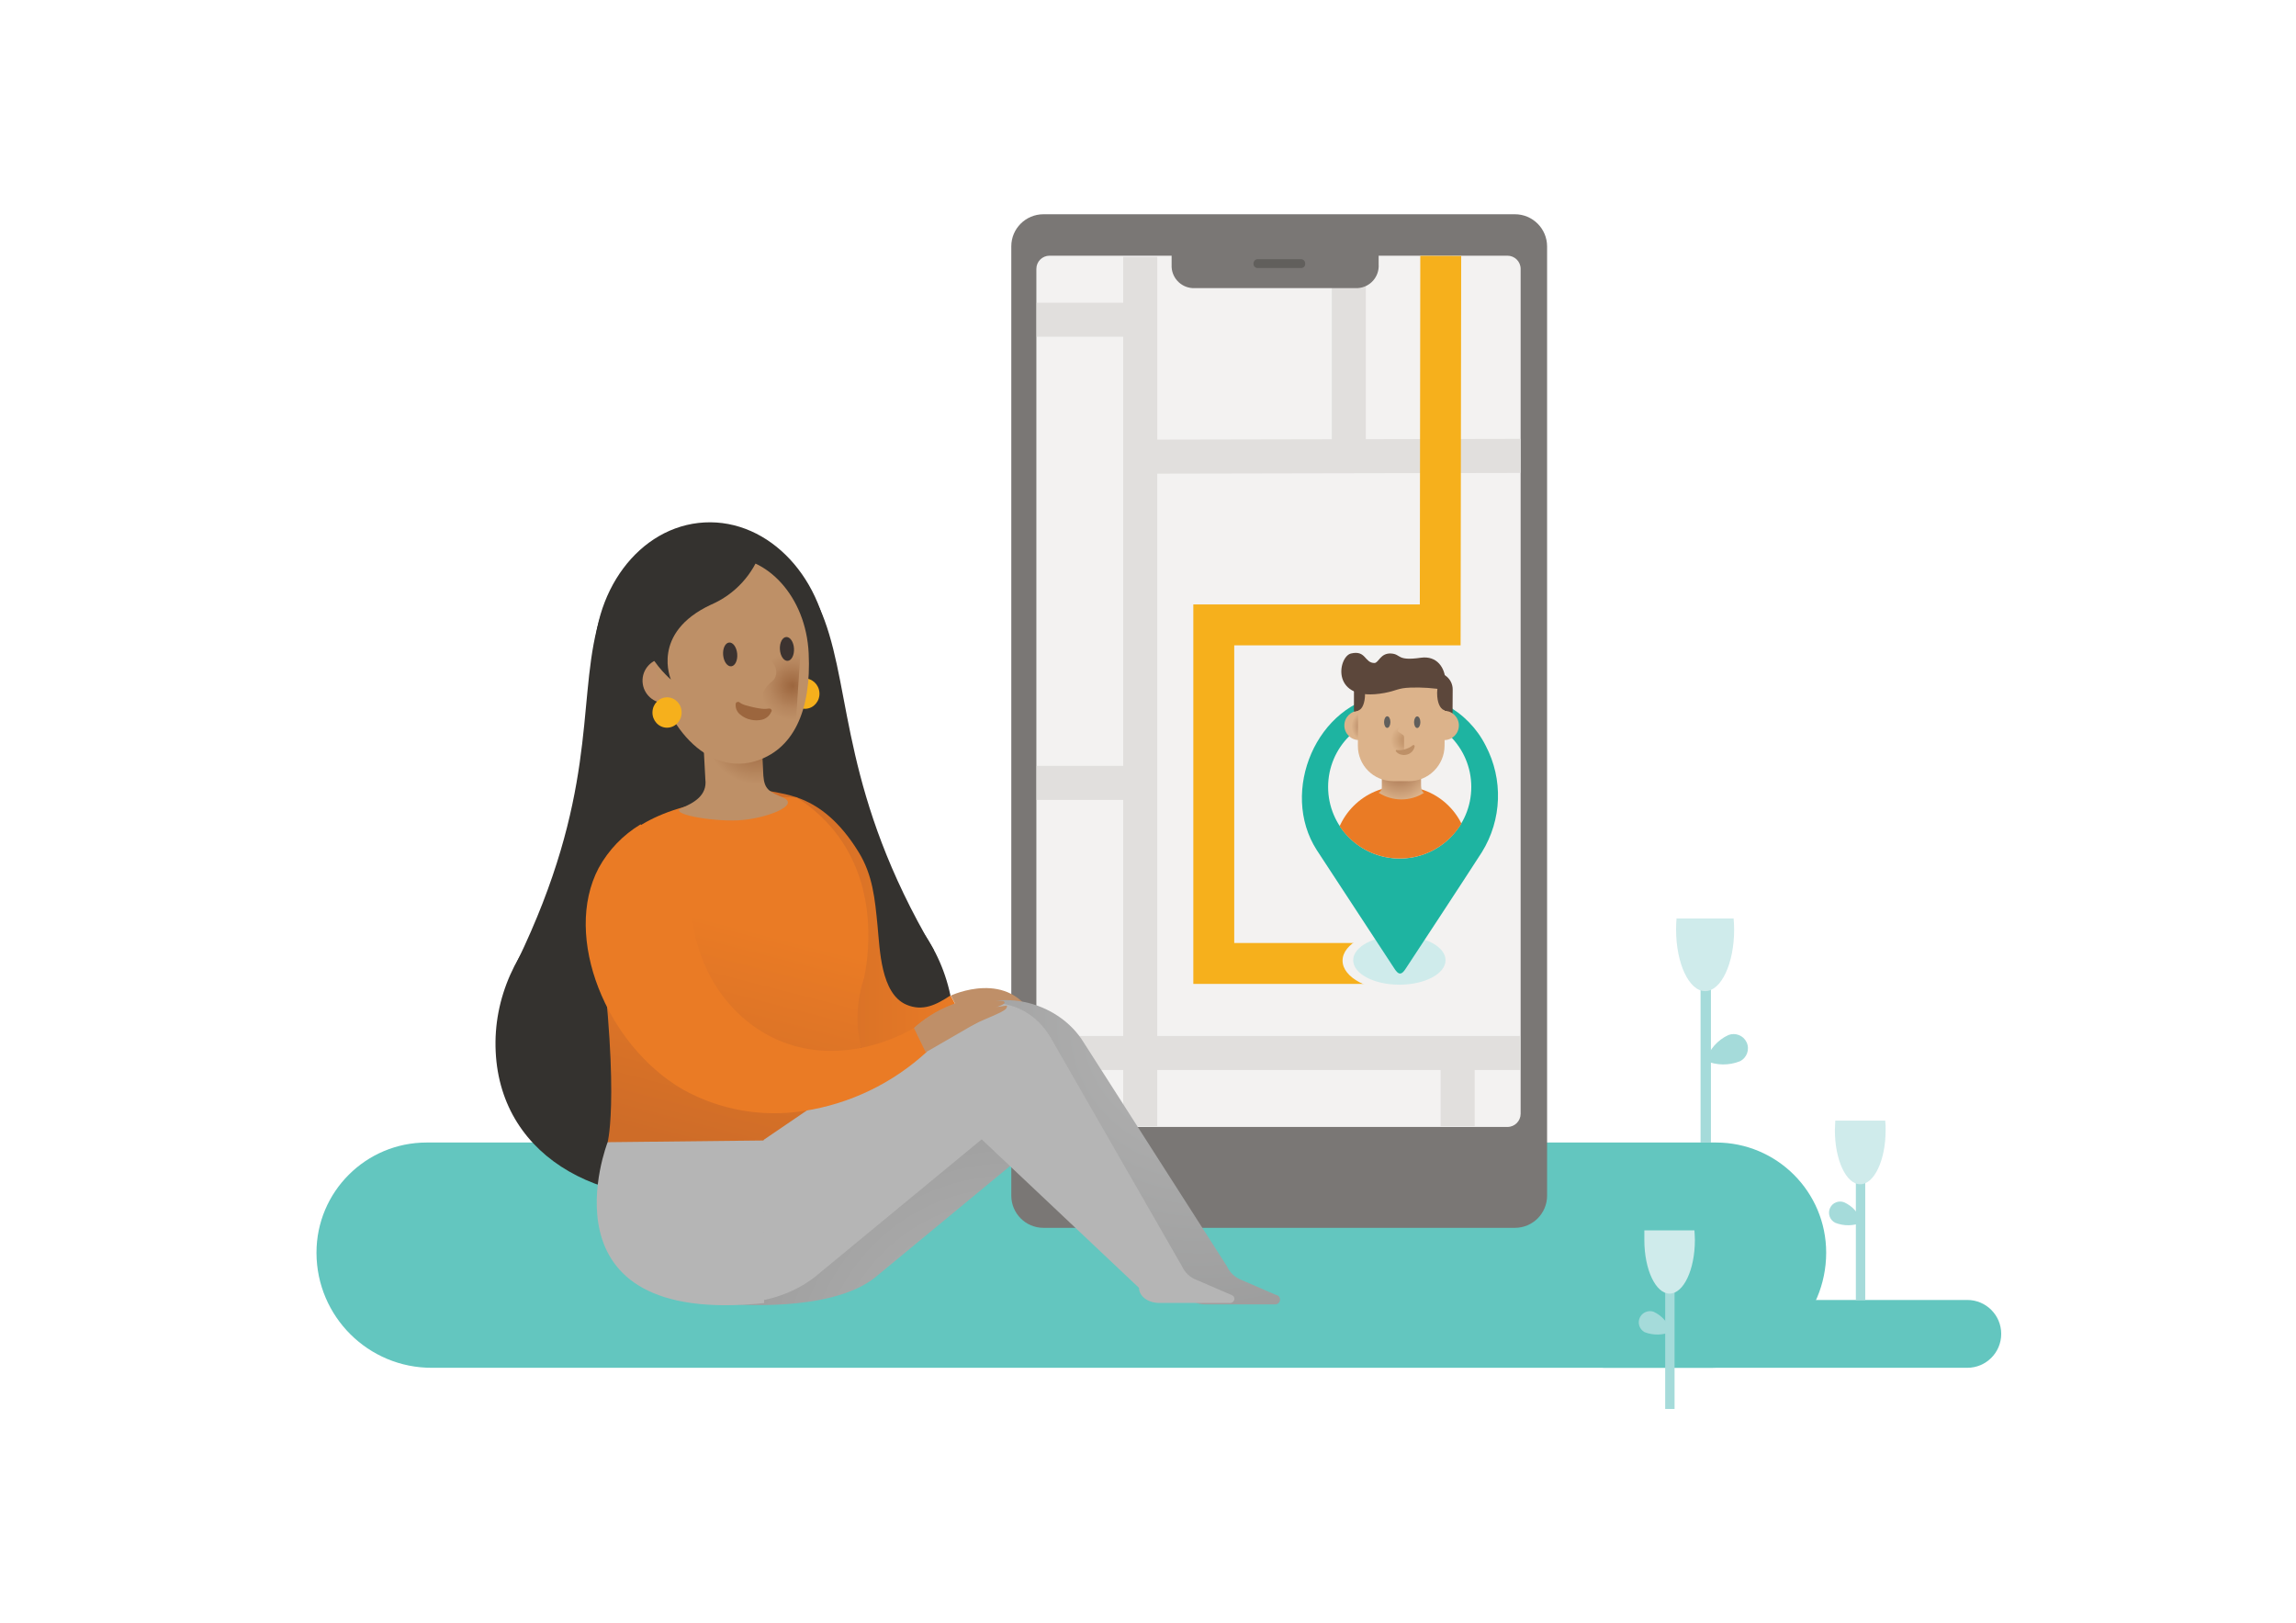
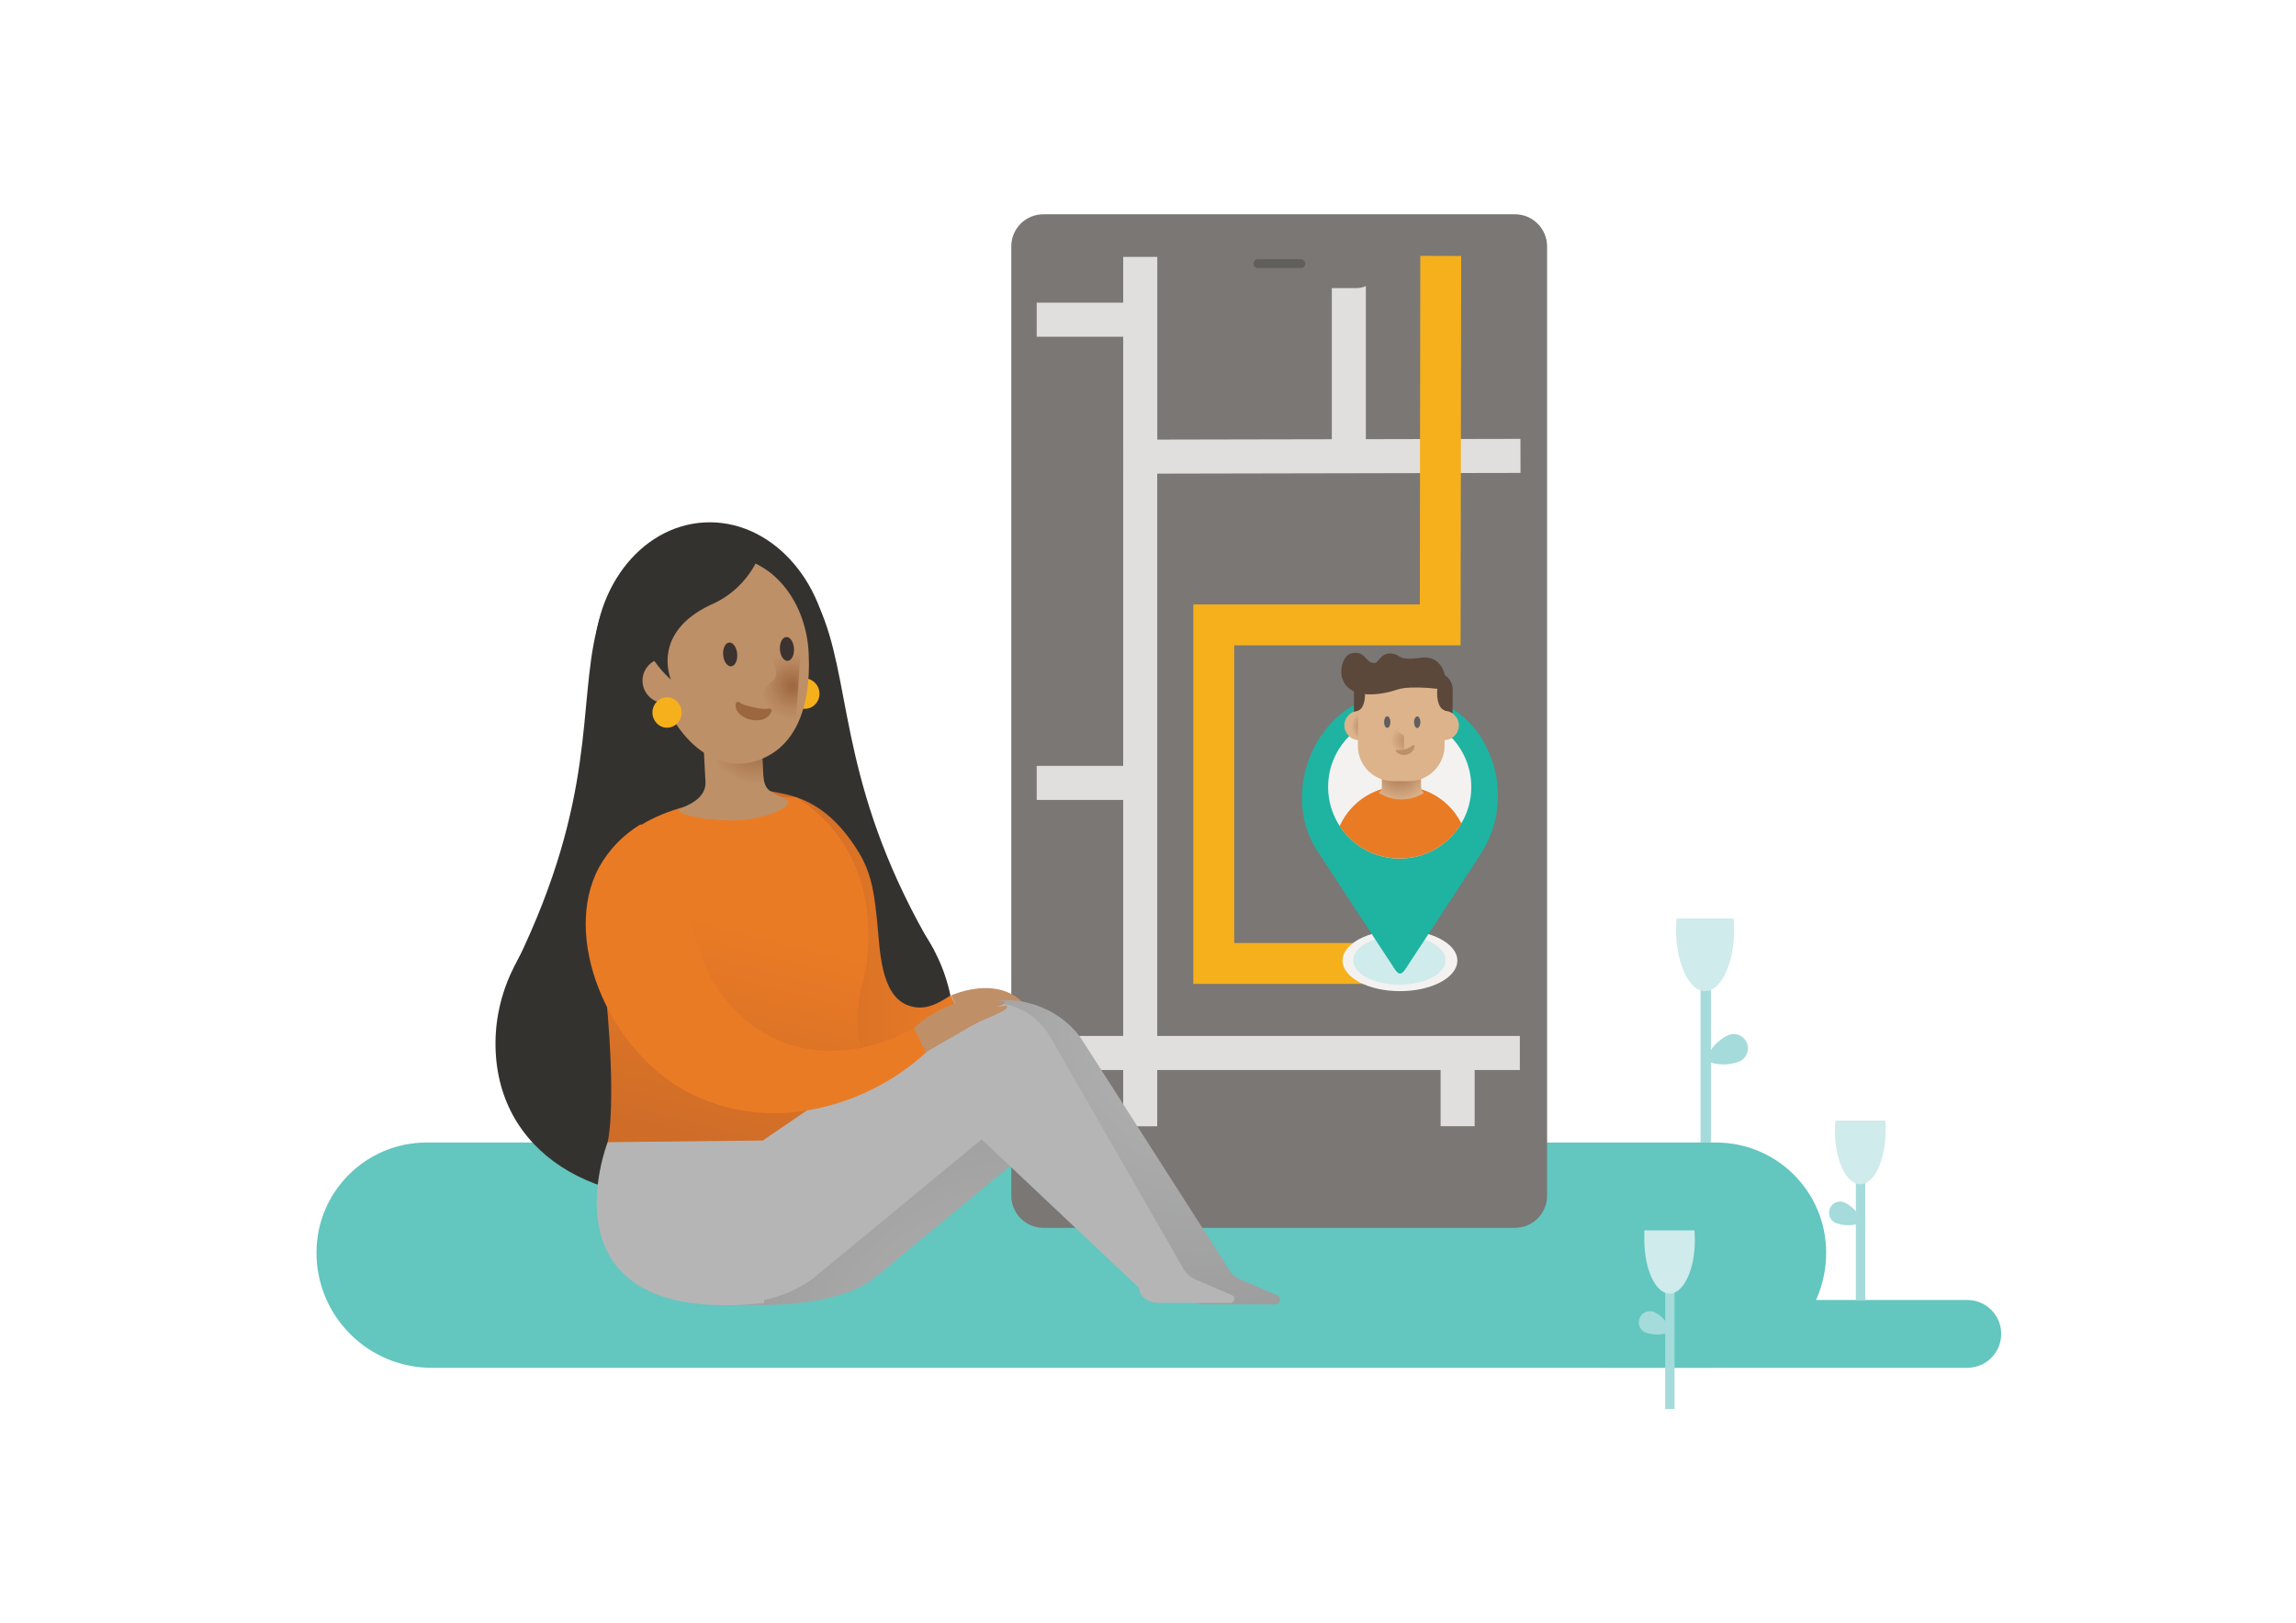
<svg xmlns="http://www.w3.org/2000/svg" xmlns:xlink="http://www.w3.org/1999/xlink" version="1.1" id="Layer_1" x="0px" y="0px" viewBox="0 0 348 246" style="enable-background:new 0 0 348 246;" xml:space="preserve">
  <style type="text/css">
	.st0{fill:none;}
	.st1{fill:#A5DBDA;}
	.st2{fill:#EEEBE9;}
	.st3{fill:#CFEBEB;}
	.st4{fill:#F8DBBD;}
	.st5{fill:url(#SVGID_1_);}
	.st6{fill:url(#SVGID_2_);}
	.st7{fill:url(#SVGID_3_);}
	.st8{fill:url(#SVGID_4_);}
	.st9{fill:#1EB4A1;}
	.st10{fill:#FFFFFF;}
	.st11{fill:#E1DFDD;}
	.st12{fill:#CE6C28;}
	.st13{fill:#EA7B25;}
	.st14{fill:#DDBA97;}
	.st15{fill:url(#SVGID_5_);}
	.st16{fill:#A181BB;}
	.st17{fill:#34322F;}
	.st18{fill:#B5B1AB;}
	.st19{clip-path:url(#SVGID_7_);}
	.st20{fill:url(#SVGID_8_);}
	.st21{fill:#F68723;}
	.st22{fill:url(#SVGID_9_);}
	.st23{fill:url(#SVGID_10_);}
	.st24{fill:#BF8F67;}
	.st25{fill:#DEB996;}
	.st26{fill:url(#SVGID_11_);}
	.st27{opacity:0.75;fill:url(#SVGID_12_);enable-background:new    ;}
	.st28{fill:#33332F;}
	.st29{fill:url(#SVGID_13_);}
	.st30{fill:url(#SVGID_14_);}
	.st31{fill:#8BC242;}
	.st32{fill:url(#SVGID_15_);}
	.st33{fill:#9B653E;}
	.st34{fill:url(#SVGID_16_);}
	.st35{clip-path:url(#SVGID_18_);}
	.st36{fill:url(#SVGID_19_);}
	.st37{clip-path:url(#SVGID_21_);}
	.st38{clip-path:url(#SVGID_23_);}
	.st39{fill:#63C6BF;}
	.st40{fill:#7A7775;}
	.st41{fill:#F3F2F1;}
	.st42{fill:#F6B01C;}
	.st43{fill:#DCB38B;}
	.st44{clip-path:url(#SVGID_25_);}
	.st45{fill:#5C473B;}
	.st46{fill:url(#SVGID_26_);}
	.st47{fill:url(#SVGID_27_);}
	.st48{fill:#615F5C;}
	.st49{fill:url(#SVGID_28_);}
	.st50{fill:#BE9067;}
	.st51{fill:#8C8DC4;}
	.st52{fill:url(#SVGID_29_);}
	.st53{fill:url(#SVGID_30_);}
	.st54{fill:#BF8F68;}
	.st55{fill:url(#SVGID_31_);}
	.st56{fill:#3C3330;}
	.st57{fill:url(#SVGID_32_);}
	.st58{fill:url(#SVGID_33_);}
	.st59{fill:url(#SVGID_34_);}
	.st60{fill:#B5B5B5;}
	.st61{fill:#9C663E;}
	.st62{fill:url(#SVGID_35_);}
	.st63{fill:#5B473E;}
	.st64{fill:url(#SVGID_36_);}
	.st65{fill:url(#SVGID_37_);}
	.st66{fill:#BC8F6B;}
	.st67{fill:url(#SVGID_38_);}
	.st68{fill:#9B6743;}
	.st69{fill:url(#SVGID_39_);}
	.st70{fill:url(#SVGID_40_);}
	.st71{fill:#5B463A;}
	.st72{fill:url(#SVGID_41_);}
	.st73{opacity:0.5;}
	.st74{fill:url(#SVGID_42_);}
	.st75{opacity:0.8;}
	.st76{fill:url(#SVGID_43_);}
	.st77{fill:#C95328;}
	.st78{fill:#99CEC8;}
	.st79{fill:url(#SVGID_44_);}
	.st80{fill:url(#SVGID_45_);}
	.st81{fill:url(#SVGID_46_);}
	.st82{fill:#CCE9E4;}
	.st83{fill-rule:evenodd;clip-rule:evenodd;fill:#B5B1AB;}
	.st84{fill:#FAF9F8;}
	.st85{fill:#CEEBEB;}
	.st86{fill:url(#SVGID_47_);}
	.st87{fill:url(#SVGID_48_);}
	.st88{fill:#343330;}
	.st89{fill:#A6DBDB;}
	.st90{fill:#9B6844;}
	.st91{fill:#EA7C27;}
	.st92{fill:url(#SVGID_49_);}
	.st93{fill:#DEB997;}
	.st94{fill:url(#SVGID_50_);}
	.st95{fill:#353330;}
	.st96{fill:#F2EDEB;}
	.st97{fill:#1F2020;}
	.st98{fill:#CE6D28;}
	.st99{fill:url(#SVGID_51_);}
	.st100{fill:#F7DBBD;}
	.st101{fill:#F4BACD;}
	.st102{fill:#EF4981;}
	.st103{fill:url(#SVGID_52_);}
	.st104{fill:url(#SVGID_53_);}
	.st105{fill:#3D3431;}
	.st106{fill:url(#SVGID_54_);}
	.st107{fill:url(#SVGID_55_);}
	.st108{fill:#B6B2AB;}
	.st109{fill:#20B4A0;}
</style>
  <g>
    <path class="st39" d="M64.66,173.15h195.44c9.22,0,16.69,7.47,16.69,16.69l0,0c0,9.63-7.8,17.44-17.43,17.45H65.49   c-9.64,0.04-17.48-7.74-17.52-17.38c0-0.02,0-0.05,0-0.07l0,0C47.97,180.62,55.44,173.15,64.66,173.15   C64.66,173.15,64.66,173.15,64.66,173.15z" />
    <path class="st39" d="M243.18,197.01h55c2.84,0,5.14,2.3,5.14,5.14v0c0,2.84-2.3,5.14-5.14,5.14h-55c-2.84,0-5.14-2.3-5.14-5.14v0   C238.04,199.31,240.34,197.01,243.18,197.01z" />
    <path class="st40" d="M158.16,32.47h71.45c2.7,0,4.88,2.19,4.88,4.88V181.2c0,2.7-2.19,4.88-4.88,4.88h-71.45   c-2.7,0-4.88-2.19-4.88-4.88V37.35C153.27,34.65,155.46,32.47,158.16,32.47z" />
-     <path class="st41" d="M159.08,38.75h69.4c1.1,0,2,0.89,2,2v128.04c0,1.1-0.89,2-2,2h-69.4c-1.1,0-2-0.89-2-2V40.75   C157.08,39.64,157.98,38.75,159.08,38.75z" />
    <polygon class="st11" points="170.24,71.79 170.24,38.93 175.41,38.93 175.41,66.62 230.45,66.51 230.46,71.67  " />
    <polygon class="st42" points="211.69,149.11 180.87,149.11 180.87,91.6 215.2,91.6 215.27,38.77 221.47,38.79 221.38,97.8    187.07,97.8 187.07,142.91 211.69,142.91  " />
    <ellipse class="st41" cx="212.19" cy="145.58" rx="8.7" ry="4.63" />
    <ellipse class="st3" cx="212.1" cy="145.52" rx="7" ry="3.71" />
    <path class="st9" d="M211.95,105.12c1.03-0.01,2.06,0.08,3.07,0.28c1.45,0.28,2.84,0.77,4.16,1.44c2.58,1.39,4.68,3.54,6,6.16   c2.68,5.1,2.47,11.24-0.57,16.14c-3.77,5.84-7.63,11.68-11.46,17.52c-0.72,1.17-1.17,1.17-1.89,0   c-3.88-5.94-7.79-11.87-11.68-17.83c-5.7-8.86,0-22.33,10.51-23.58C210.75,105.19,211.36,105.14,211.95,105.12z M211.95,124.68   c3.55,0.07,6.49-2.76,6.56-6.31c0.07-3.55-2.76-6.49-6.31-6.56c-3.52-0.07-6.43,2.7-6.56,6.21c-0.15,3.53,2.59,6.5,6.11,6.65   c0.08,0,0.16,0.01,0.24,0.01H211.95z" />
    <circle class="st41" cx="212.15" cy="119.26" r="10.85" />
    <path class="st43" d="M216.53,120.23c-0.42,0.88-2.17,1.49-4.04,1.49c-1.48,0.13-2.94-0.45-3.94-1.55   c1.25-0.18,4.11-0.46,4.11-0.46C213.96,119.81,215.25,119.98,216.53,120.23z" />
    <g>
      <defs>
        <circle id="SVGID_24_" cx="212.15" cy="119.2" r="10.91" />
      </defs>
      <clipPath id="SVGID_1_">
        <use xlink:href="#SVGID_24_" style="overflow:visible;" />
      </clipPath>
      <g style="clip-path:url(#SVGID_1_);">
        <path class="st13" d="M212.37,119.15L212.37,119.15c5.63,0,10.2,4.56,10.2,10.2v4.16c0,5.63-4.56,10.2-10.2,10.2l0,0     c-5.63,0-10.2-4.56-10.2-10.2v-4.16C202.18,123.72,206.74,119.15,212.37,119.15z" />
      </g>
    </g>
    <path class="st45" d="M220.15,109.7l-14.93-0.08l0,0l0.03-5.2c0.01-1.41,1.16-2.55,2.57-2.54l0,0l9.82,0.05   c1.41,0.01,2.55,1.16,2.54,2.57c0,0,0,0,0,0l-0.03,5.2L220.15,109.7z" />
    <radialGradient id="SVGID_2_" cx="-371.973" cy="93.029" r="5.057" gradientTransform="matrix(1 0 0 1.22 584.17 1.92)" gradientUnits="userSpaceOnUse">
      <stop offset="0" style="stop-color:#935C39" />
      <stop offset="1" style="stop-color:#DCB38B" />
    </radialGradient>
    <path class="st6" d="M215.36,113.02h-5.92v6.31c0,0.34-0.19,0.64-0.48,0.81c2.1,1.35,4.8,1.35,6.9,0c-0.26,0-0.47-0.54-0.47-1.07   L215.36,113.02z" />
    <circle class="st43" cx="218.9" cy="109.94" r="2.22" />
    <radialGradient id="SVGID_3_" cx="207.326" cy="137.935" r="2.476" gradientTransform="matrix(1 0 0 -1 0 248)" gradientUnits="userSpaceOnUse">
      <stop offset="0" style="stop-color:#935C39" />
      <stop offset="0.11" style="stop-color:#9B6643" />
      <stop offset="0.71" style="stop-color:#C99D77" />
      <stop offset="1" style="stop-color:#DCB38B" />
    </radialGradient>
    <circle class="st7" cx="205.98" cy="109.94" r="2.22" />
    <path class="st43" d="M213.52,118.39l-2.41-0.01c-2.94-0.02-5.31-2.41-5.3-5.36l0.04-7.31c0.01-1.63,1.33-2.94,2.96-2.93l0,0   l7.32,0.04c1.59,0.01,2.87,1.3,2.86,2.89v0l-0.04,7.31c-0.02,2.98-2.45,5.38-5.43,5.37C213.53,118.39,213.52,118.39,213.52,118.39z   " />
    <path class="st45" d="M209.83,105.02c1.89-0.35,2.01-0.74,3.9-0.81c1.8-0.07,3.59,0.06,5.36,0.37v-1.4c-0.07-2-1.3-3.84-3.73-3.5   c-3.74,0.54-2.93-0.55-4.53-0.64c-1.6-0.09-1.86,1.41-2.5,1.44c-1.54,0-1.26-1.99-3.57-1.44   C202.77,99.53,201.56,106.54,209.83,105.02z" />
    <ellipse transform="matrix(5.585019e-03 -1 1 5.585019e-03 104.154 323.637)" class="st48" cx="214.8" cy="109.45" rx="0.88" ry="0.48" />
    <radialGradient id="SVGID_4_" cx="329.371" cy="97.957" r="2.663" gradientTransform="matrix(0.97 0.02 0.01 -0.88 -107.127 191.771)" gradientUnits="userSpaceOnUse">
      <stop offset="0" style="stop-color:#BE9067" />
      <stop offset="0.38" style="stop-color:#C69970" />
      <stop offset="1" style="stop-color:#DCB38B" />
    </radialGradient>
    <path class="st8" d="M209.66,114.44h3.15v-2.73c0-0.15-0.07-0.28-0.2-0.36l-0.62-0.42c-0.13-0.08-0.18-0.25-0.1-0.38   c0.01-0.01,0.01-0.02,0.02-0.02l0.55-0.83c0.13-0.2,0.2-0.44,0.2-0.68v-2.97h-3.15L209.66,114.44z" />
    <path class="st45" d="M219.54,103.14c0,0-1.65-0.81-1.72,1.85c0,1.58,0.48,2.34,0.96,2.59c0.23,0.11,0.48,0.17,0.74,0.19   L219.54,103.14z" />
    <path class="st45" d="M205.25,103.3c0,0,1.58-0.79,1.65,1.8c0,1.54-0.47,2.34-0.92,2.53c-0.22,0.11-0.46,0.17-0.71,0.19   L205.25,103.3z" />
    <ellipse transform="matrix(5.585019e-03 -1 1 5.585019e-03 99.646 319.08)" class="st48" cx="210.26" cy="109.44" rx="0.88" ry="0.48" />
    <path class="st50" d="M214.42,113.11c-0.11,0.61-0.57,1.1-1.17,1.25c-0.29,0.08-0.6,0.08-0.89,0c-0.3-0.06-0.57-0.23-0.76-0.47   c-0.06-0.06-0.06-0.16,0-0.22c0.03-0.02,0.07-0.02,0.11,0l0,0c0.22,0.02,0.44,0.02,0.65,0c0.2-0.02,0.4-0.06,0.6-0.12   c0.42-0.12,0.82-0.32,1.17-0.6l0,0c0.06-0.06,0.16-0.06,0.22,0C214.4,112.99,214.43,113.05,214.42,113.11z" />
    <rect x="157.13" y="45.87" class="st11" width="15.92" height="5.16" />
    <rect x="170.24" y="67.63" class="st11" width="5.16" height="103.06" />
    <rect x="157.13" y="116.07" class="st11" width="16.37" height="5.16" />
    <rect x="157.13" y="157" class="st11" width="73.23" height="5.16" />
    <rect x="218.35" y="158.69" class="st11" width="5.16" height="11.99" />
    <rect x="201.86" y="38.59" class="st11" width="5.16" height="30.61" />
    <path class="st40" d="M205.82,43.66h-25.1c-1.82-0.12-3.22-1.68-3.14-3.5v-1.92c0-0.92,0.75-1.67,1.67-1.67c0,0,0.01,0,0.01,0   h28.03c0.92,0,1.67,0.75,1.67,1.67c0,0,0,0.01,0,0.01v1.82C209.08,41.93,207.68,43.53,205.82,43.66z" />
    <path class="st48" d="M197.24,40.62h-6.67c-0.34-0.03-0.6-0.32-0.58-0.67l0,0c-0.01-0.34,0.24-0.63,0.58-0.67h6.67   c0.34,0.03,0.6,0.32,0.58,0.67l0,0c0.04,0.33-0.19,0.62-0.52,0.66C197.28,40.62,197.26,40.62,197.24,40.62z" />
    <rect x="281.29" y="173.17" class="st1" width="1.42" height="23.85" />
    <path class="st1" d="M279.52,182.21c1.29,0.59,2.26,1.7,2.69,3.05c-1.28,0.55-2.73,0.57-4.03,0.06c-0.84-0.4-1.2-1.41-0.8-2.26   C277.76,182.26,278.69,181.89,279.52,182.21z" />
    <path class="st3" d="M285.74,169.83L285.74,169.83h-7.57c0,0.48-0.06,0.97-0.06,1.47c0,4.51,1.72,8.18,3.84,8.18   s3.85-3.66,3.85-8.18C285.81,170.81,285.79,170.32,285.74,169.83z" />
    <rect x="257.75" y="147.15" class="st1" width="1.57" height="26.01" />
    <path class="st1" d="M261.97,156.86c-1.65,0.76-2.89,2.18-3.43,3.91c1.64,0.7,3.5,0.73,5.16,0.07c1.08-0.52,1.54-1.82,1.02-2.9   C264.23,156.92,263.03,156.45,261.97,156.86z" />
    <path class="st3" d="M262.76,139.19L262.76,139.19h-8.65c-0.05,0.55-0.07,1.11-0.07,1.68c0,5.15,1.97,9.34,4.4,9.34   s4.4-4.18,4.4-9.34C262.84,140.31,262.8,139.75,262.76,139.19z" />
    <rect x="252.39" y="189.79" class="st1" width="1.42" height="23.74" />
    <path class="st1" d="M250.62,198.79c1.28,0.59,2.25,1.69,2.66,3.04c-1.28,0.54-2.71,0.56-4.01,0.06c-0.82-0.45-1.13-1.47-0.68-2.3   C248.99,198.87,249.84,198.53,250.62,198.79z" />
    <path class="st3" d="M256.82,186.46L256.82,186.46h-7.59c0,0.48,0,0.97,0,1.47c0,4.48,1.72,8.12,3.83,8.12s3.83-3.63,3.83-8.12   C256.88,187.44,256.86,186.95,256.82,186.46z" />
    <path class="st17" d="M78.39,145.7c12.06-24.96,9.18-38.54,12.06-50.32c4.67-18.91,27.6-20.19,34.52-1.39   c4.12,11.19,2.71,26.43,16.51,49.89C144.4,148.95,75.07,152.55,78.39,145.7z" />
    <path class="st17" d="M75.13,159.39c0.78,16.35,16.85,24.87,35.94,21.41c19.08-3.46,34.14-10.92,33.56-25.3   c-0.71-17.32-16.46-28.33-35.83-27.4S74.34,143.04,75.13,159.39z" />
    <ellipse transform="matrix(0.999 -0.054 0.054 0.999 -5.279 5.981)" class="st17" cx="107.88" cy="100.53" rx="17.88" ry="21.43" />
    <linearGradient id="SVGID_5_" gradientUnits="userSpaceOnUse" x1="116.58" y1="107.864" x2="147.016" y2="107.864" gradientTransform="matrix(1 0 0 -1 -0.68 247.51)">
      <stop offset="0" style="stop-color:#CE6C28" />
      <stop offset="1" style="stop-color:#EA7B25" />
    </linearGradient>
    <path class="st15" d="M115.9,119.65c2.16,0.92,8.4,0,14.23,9.47c2.16,3.5,2.48,7.11,2.88,11.22c0.35,3.5,0.47,10.24,4.37,11.92   c2.5,1.07,4.57,0,6.68-1.4c0.9,1.48,1.37,2.97,2.34,4.45c0,0-15.63,10.28-19.28-0.89" />
    <linearGradient id="SVGID_7_" gradientUnits="userSpaceOnUse" x1="107.402" y1="73.482" x2="115.905" y2="106.464" gradientTransform="matrix(1 0 0 -1 -0.68 247.51)">
      <stop offset="0" style="stop-color:#CE6C28" />
      <stop offset="1" style="stop-color:#EA7B25" />
    </linearGradient>
    <path style="fill:url(#SVGID_7_);" d="M120.76,120.87c2.18,1.37,4.11,3.09,5.72,5.09c7.01,8.74,4.98,19.86,4.5,22.19   c-0.8,2.38-1.13,4.9-0.97,7.4c0.36,4.45,2.17,8.67,5.16,11.98c0,0-28.43,21.55-43.07,5.56c0,0,2.14-7.94-2.06-37.29   C90.04,135.84,89.61,119.3,120.76,120.87z" />
    <ellipse transform="matrix(0.998 -0.063 0.063 0.998 -6.346 7.843)" class="st42" cx="121.96" cy="105.17" rx="2.21" ry="2.3" />
    <path class="st54" d="M145.29,153.13l-1.17-2.25c0,0,8.95-4.22,12.7,3.61" />
    <radialGradient id="SVGID_8_" cx="115.4" cy="136.487" r="7.767" gradientTransform="matrix(1 0 0 -1 -0.68 247.51)" gradientUnits="userSpaceOnUse">
      <stop offset="0.21" style="stop-color:#9C663E" />
      <stop offset="1" style="stop-color:#BE9067" />
    </radialGradient>
    <path class="st20" d="M106.91,118.12l-0.48-8.99l8.85-0.42l0.42,8.84c0.16,2.01,0.79,2.42,2.99,3.32c2.72,1.17-2.71,3.25-6.81,3.45   s-10.69-0.99-8.56-1.87C105.14,121.69,107.21,120.56,106.91,118.12z" />
    <path class="st54" d="M100.94,99.75l4.41,0.19l0,0l-0.29,6.81l0,0l-4.41-0.19c-1.88-0.08-3.34-1.67-3.26-3.55c0-0.01,0-0.02,0-0.04   l0,0C97.49,101.11,99.08,99.68,100.94,99.75z" />
    <path class="st50" d="M99.24,99.88c0.41,8.67,7.26,17.67,14.98,15.55c6.06-1.67,8.77-7.78,8.35-16.43   c-0.42-8.65-6.38-14.83-12.66-14.54C103.64,84.74,98.82,91.23,99.24,99.88z" />
    <ellipse transform="matrix(0.996 -0.087 0.087 0.996 -8.251 10.07)" class="st56" cx="110.74" cy="99.14" rx="1.07" ry="1.81" />
    <radialGradient id="SVGID_9_" cx="9693.495" cy="153.065" r="4.929" gradientTransform="matrix(1 0.03 0.031 -1.05 -9578.068 -26.096)" gradientUnits="userSpaceOnUse">
      <stop offset="0" style="stop-color:#9C663E" />
      <stop offset="0.15" style="stop-color:#A26D45" />
      <stop offset="0.68" style="stop-color:#B6865E" />
      <stop offset="1" style="stop-color:#BE9067" />
    </radialGradient>
    <path class="st22" d="M113.98,90.99l0.49,4.67c0.26,1.86,1.19,3.56,2.62,4.78c0.65,0.66,0.76,1.69,0.26,2.48   c-0.32,0.41-1.76,1.37-1.71,2.46l0.33,4.27l4.67-0.33l1-15.27c0-0.09-3.95-3.31-4.04-3.29L113.98,90.99z" />
    <path class="st17" d="M115.42,83.28c-1.24,3.76-4.03,6.8-7.66,8.36c-9.19,4.29-6.07,11.35-6.07,11.35s-9.05-7.47-2.93-16.67   S115.42,83.28,115.42,83.28z" />
    <ellipse transform="matrix(0.028 -1 1 0.028 -9.707 205.979)" class="st42" cx="101.02" cy="107.98" rx="2.3" ry="2.21" />
    <ellipse transform="matrix(0.998 -0.058 0.058 0.998 -5.483 7.052)" class="st56" cx="119.29" cy="98.41" rx="1.07" ry="1.81" />
    <radialGradient id="SVGID_10_" cx="153.697" cy="38.438" r="95.503" gradientTransform="matrix(1 0 0 -1 -0.68 247.51)" gradientUnits="userSpaceOnUse">
      <stop offset="0" style="stop-color:#B5B5B5" />
      <stop offset="1" style="stop-color:#828282" />
    </radialGradient>
    <path class="st23" d="M146.36,154.35l-44.38,34.38l8.75,8.9c0,0,15.1,1.39,21.89-4.02l25.16-20.77   C157.77,172.85,152.92,149.3,146.36,154.35z" />
    <radialGradient id="SVGID_11_" cx="182.428" cy="92.164" r="144.019" gradientTransform="matrix(1 0 0 -1 -0.68 247.51)" gradientUnits="userSpaceOnUse">
      <stop offset="0" style="stop-color:#B5B5B5" />
      <stop offset="1" style="stop-color:#676868" />
    </radialGradient>
    <path class="st26" d="M193.39,196.24l-5.24-2.27c-0.98-0.38-1.77-1.13-2.2-2.09l-21.68-33.87c-3.94-6.46-13.55-8.74-19.86-3.68   l11.38,18.52l23.81,22.55c0,1.17,1.32,2.28,3.06,2.28h10.51c0.4,0.06,0.77-0.22,0.83-0.62   C194.07,196.67,193.79,196.29,193.39,196.24L193.39,196.24z" />
    <path class="st60" d="M186.62,196.24l-5.26-2.27c-0.98-0.37-1.78-1.11-2.21-2.07l-19.98-34.78c-3.94-6.46-11.81-6.63-18.15-1.58   l-25.22,17.17l-16.92,20.73c6.77,5.41,17.94,5.41,24.73,0l25.18-20.77l23.85,22.51c0,1.23,1.31,2.28,3.06,2.28h10.51   C187.05,197.64,187.49,196.57,186.62,196.24z" />
    <path class="st60" d="M115.68,172.84L92.1,173.1c0,0-11,28.03,23.71,24.38L115.68,172.84z" />
    <path class="st13" d="M105.06,132.34c-1.67,10.87,3.73,21.2,12.68,25.2c10.09,4.5,19.86-1.17,20.79-1.75l1.96,3.6   c-5.2,4.79-11.7,7.92-18.69,8.98c-6.3,0.99-12.75-0.16-18.33-3.27c-11.55-6.74-18.25-23.11-12.73-33.56   c1.5-2.73,3.69-5.01,6.35-6.61L105.06,132.34z" />
    <path class="st54" d="M139.06,156.22c0.07,0,0.18-0.15,0.23-0.2s0.44-0.37,0.67-0.54c0.78-0.59,1.59-1.14,2.44-1.62   c1.36-0.79,2.82-1.39,4.33-1.8c0.77-0.19,1.55-0.3,2.34-0.35c0.99-0.15,1.99-0.15,2.98,0c0.08,0.02,0.14,0.06,0.19,0.13   c0.07,0.12,0,0.25-0.14,0.33c-0.5,0.29-1.04,0.48-1.61,0.57c-0.41,0.12-0.83,0.2-1.25,0.25c-1.93,0.12-0.09,0-0.09,0L139.06,156.22   z" />
    <path class="st54" d="M140.15,156.86c0.07,0,0.16-0.14,0.22-0.19c0.06-0.05,0.43-0.35,0.67-0.51c0.74-0.57,1.52-1.08,2.34-1.54   c1.34-0.74,2.77-1.29,4.25-1.65c0.84-0.19,1.69-0.32,2.55-0.39c0.36,0,0.74,0,1.09,0s0.77-0.14,1.17-0.16   c0.05-0.03,0.12-0.03,0.18,0c0.02,0.05,0.02,0.1,0,0.15c-0.05,0.22-0.19,0.4-0.39,0.51c-0.28,0.19-0.58,0.35-0.89,0.49   c-1.26,0.61-2.57,1.07-3.81,1.72c-0.24,0.14-0.51,0.23-0.79,0.27c-0.12-0.02-0.25-0.02-0.37,0c-0.15,0-0.29,0.14-0.43,0.2   c-1.25,0.58-2.55,1.04-3.88,1.4C141.66,157.31,140.23,157.69,140.15,156.86z" />
    <path class="st61" d="M116.89,107.9c-0.26,0.59-0.78,1.02-1.4,1.17c-0.56,0.13-1.14,0.13-1.69,0c-0.56-0.11-1.09-0.36-1.53-0.72   c-0.55-0.38-0.84-1.04-0.76-1.71c0.03-0.17,0.19-0.29,0.36-0.26c0,0,0.01,0,0.01,0h0.13l0.15,0.12c0.29,0.19,0.61,0.33,0.95,0.41   c0.35,0.09,0.71,0.2,1.09,0.28c0.37,0.08,0.74,0.15,1.1,0.2c0.39,0.06,0.78,0.06,1.17,0h0.09c0.19-0.04,0.37,0.09,0.41,0.28   c0,0,0,0,0,0C116.97,107.75,116.94,107.84,116.89,107.9z" />
    <path class="st54" d="M140.31,159.48l-1.78-3.67c0,0,6.68-6.62,13.03-2.83" />
    <path class="st54" d="M138.53,155.81c0,0,6.27-5.84,12.52-4.15c-0.75,0.63-1.69,0.98-2.67,0.98c-1.87,0.11-0.09,0-0.09,0   L138.53,155.81z" />
  </g>
</svg>